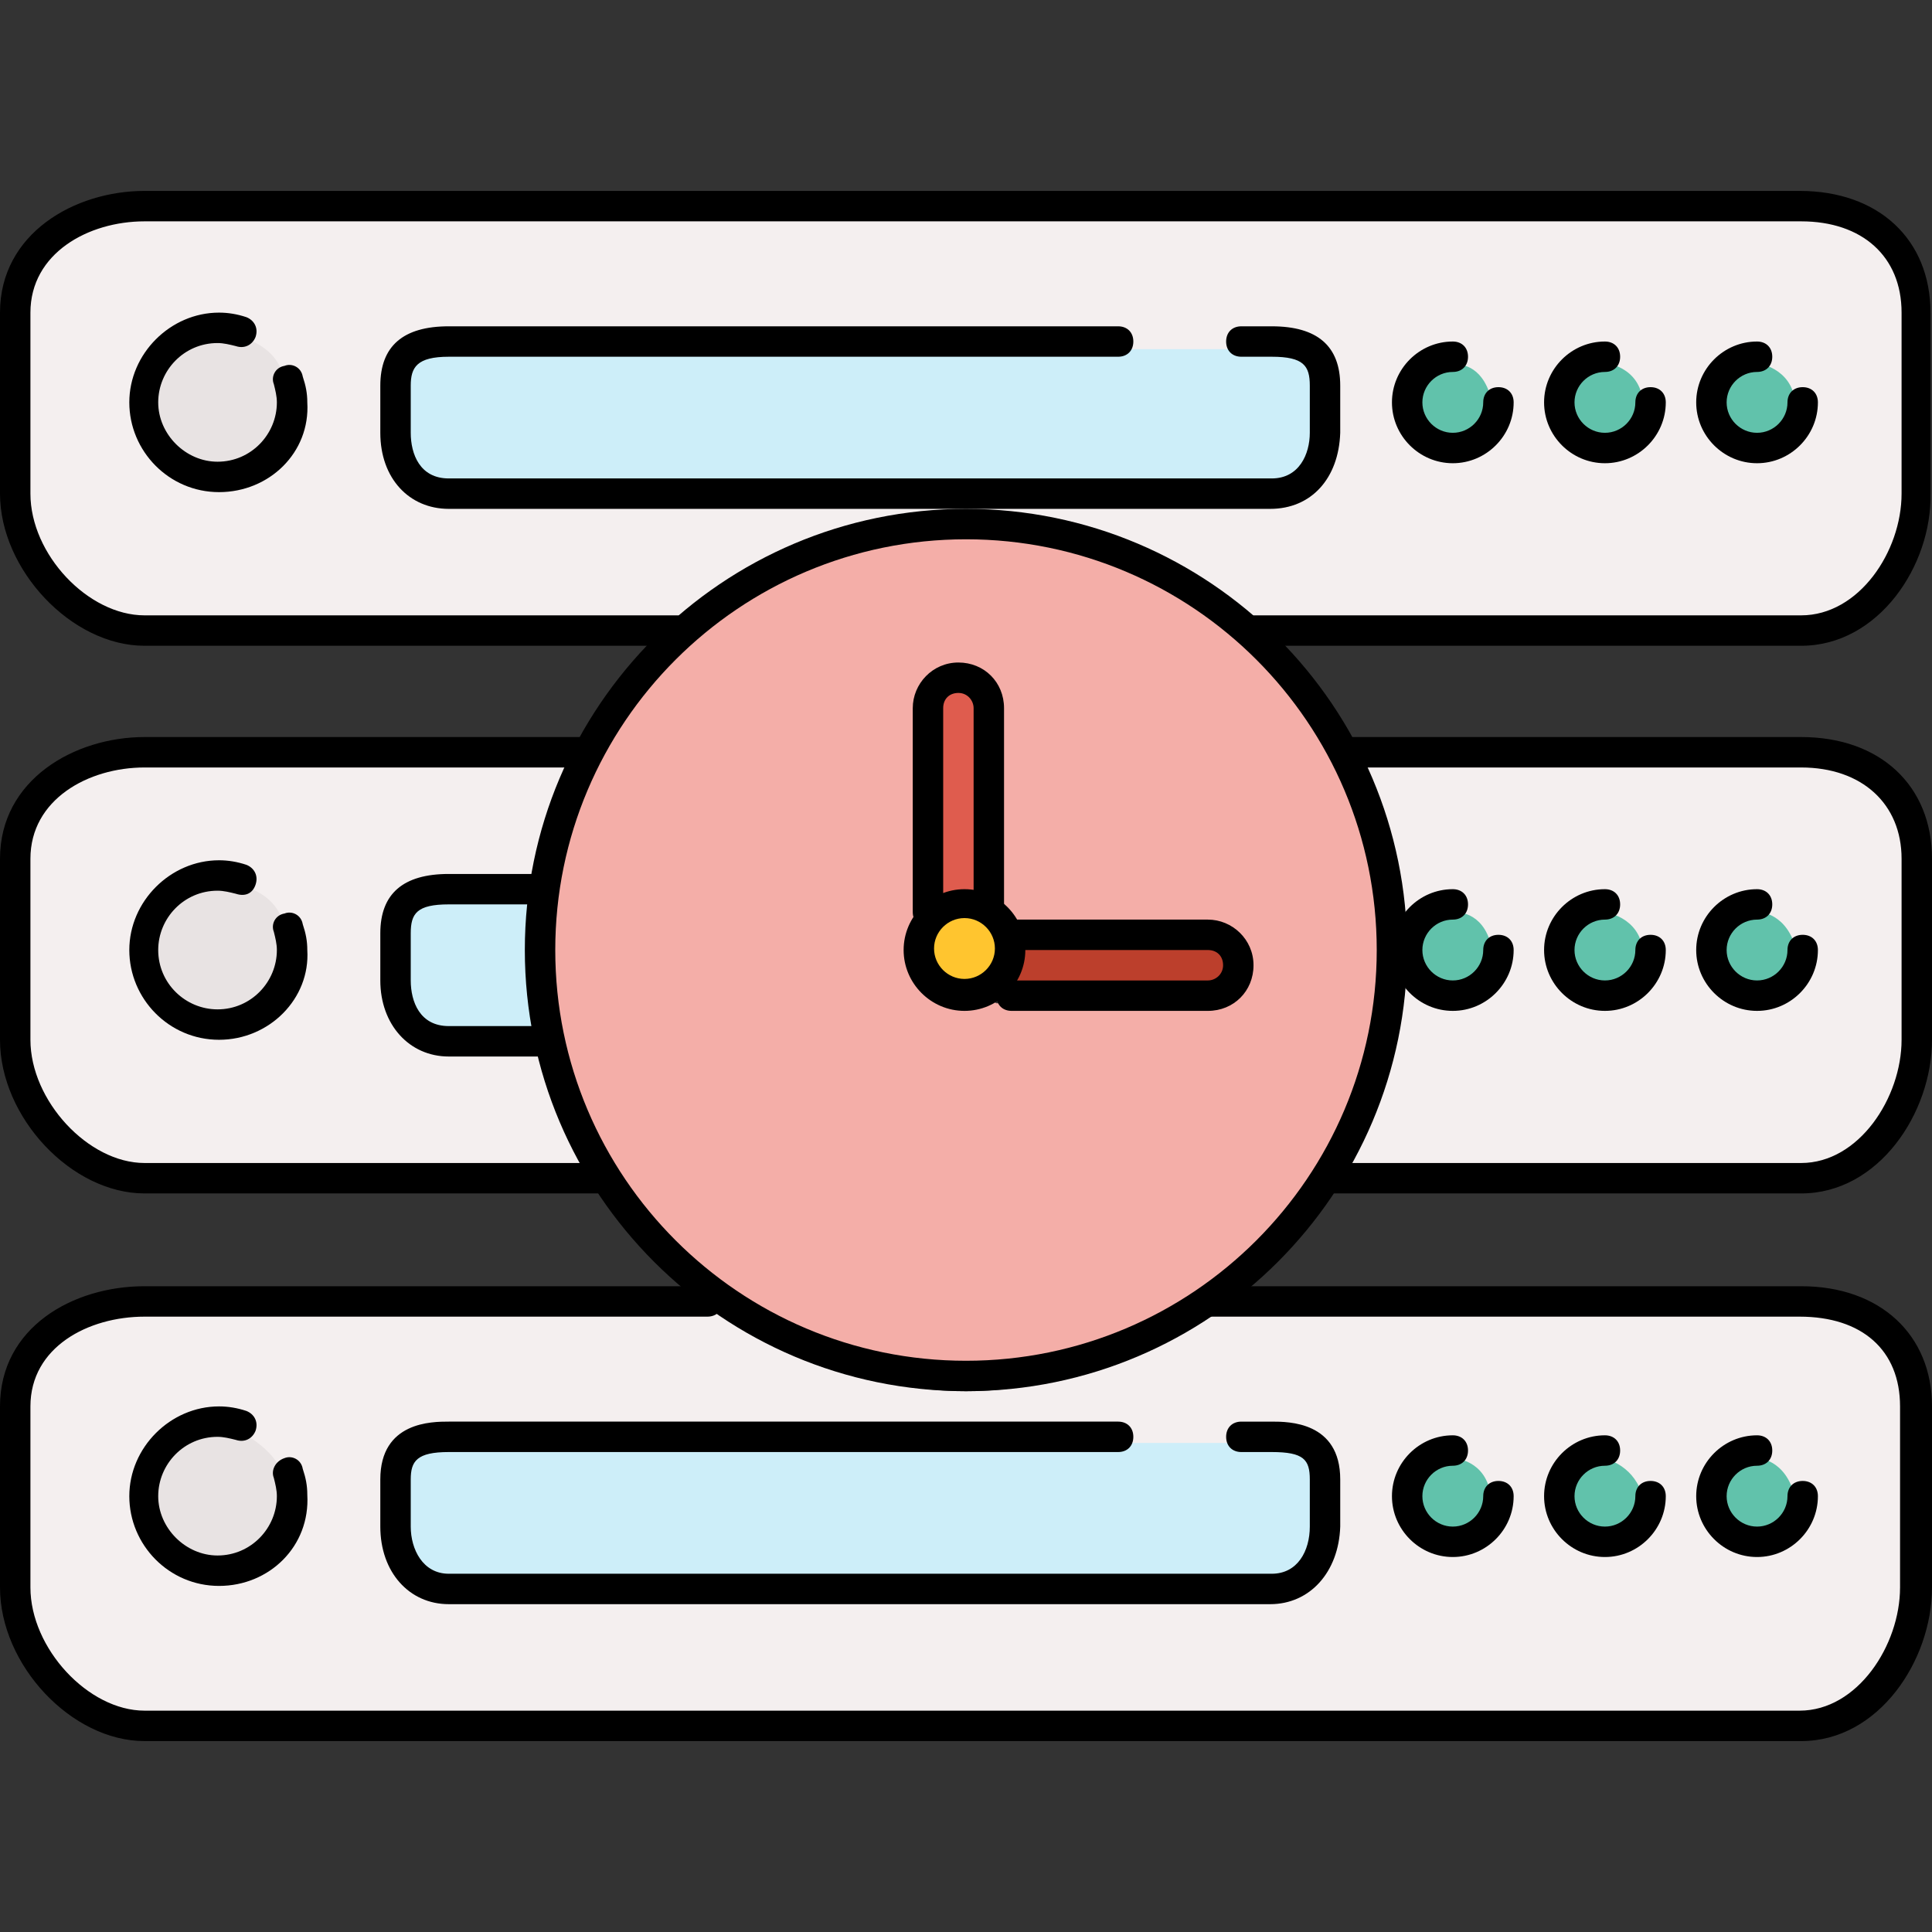
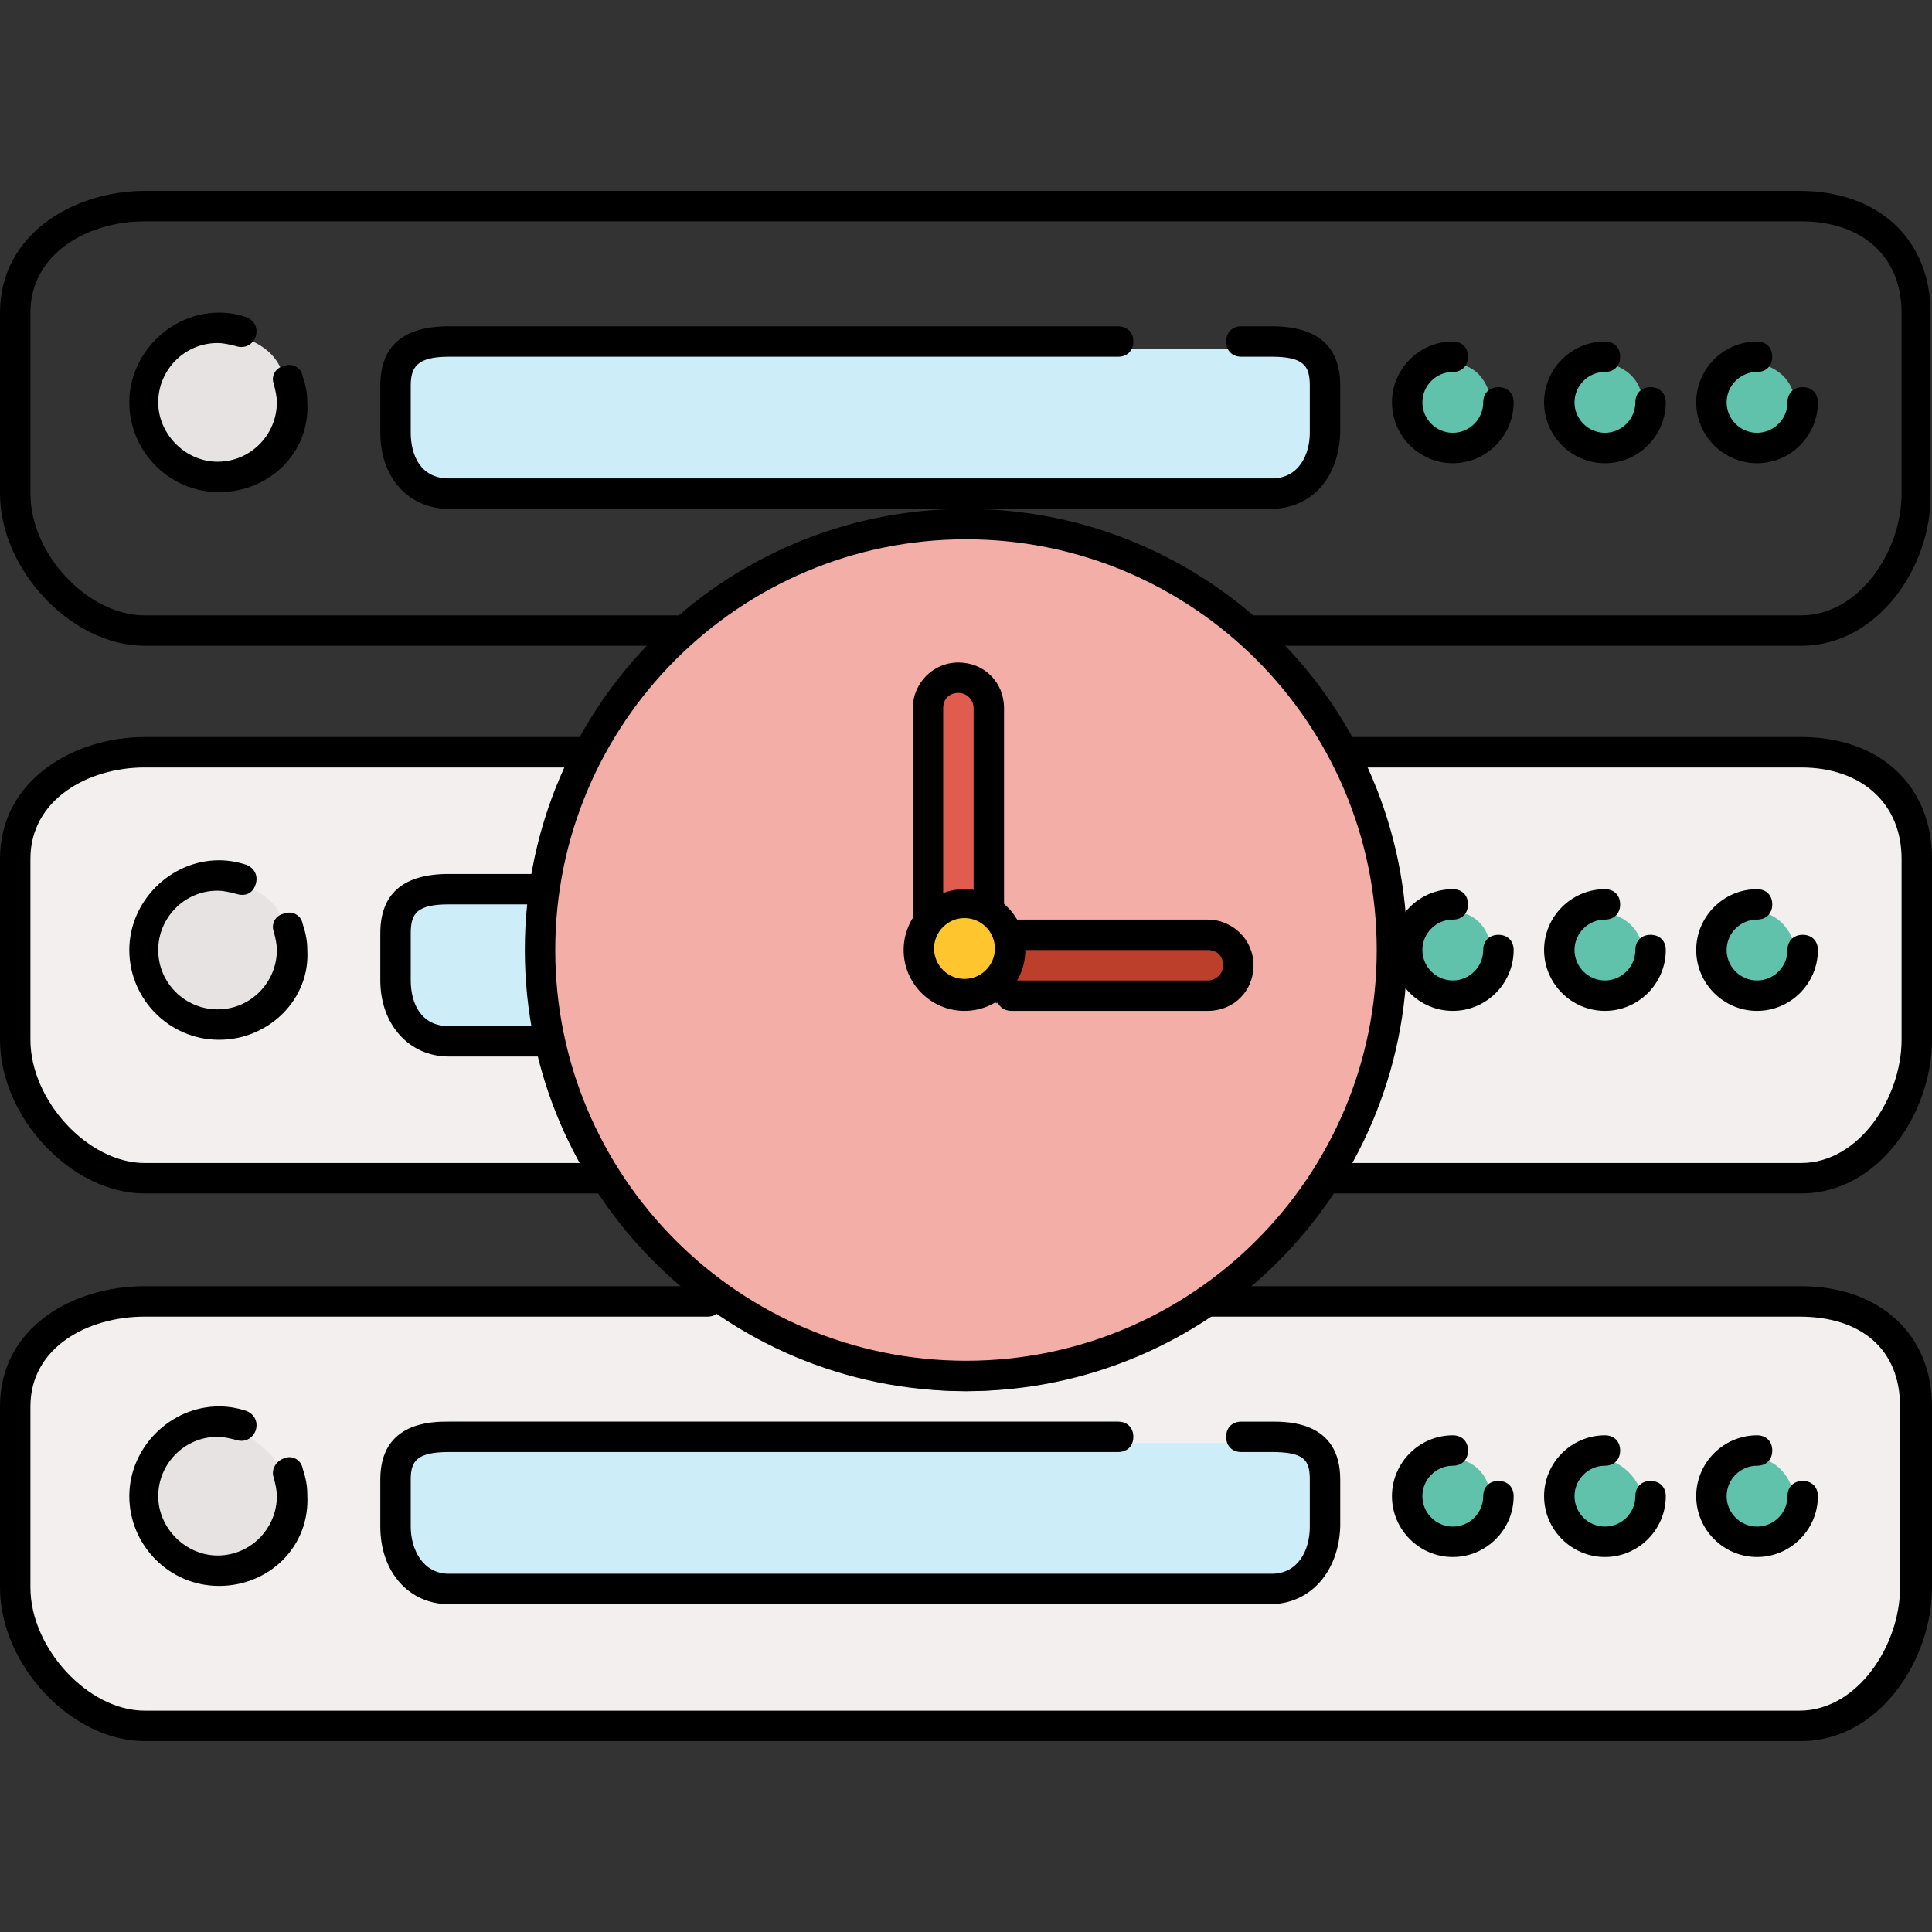
<svg xmlns="http://www.w3.org/2000/svg" height="800px" width="800px" version="1.1" id="Layer_1" viewBox="0 0 508 508" xml:space="preserve">
  <rect x="0" y="0" width="508" height="508" fill="#333333" stroke="none" />
-   <path style="fill:#F4EFEF;" d="M326.4,163.8h147.2c17.2,0,28.4-18.8,28.4-34V82.2c0-16.4-12-26-28.4-26H38c-15.6,0-32,8.8-32,26  v47.6c0,16.4,15.6,34,32,34h143.6c19.6-20,44.8-26,72-26S306.4,143.8,326.4,163.8z" />
  <path style="fill:#CDEEF9;" d="M334,91.8h-8H118c-7.6,0-12,2-12,9.6v12.4c0,7.6,4,13.6,12,13.6h216.4c8.4,0,12-5.2,12-12.4v-14  C346,93.8,342,91.8,334,91.8z" />
  <path style="fill:#E8E3E3;" d="M74.8,100.2C73.2,90.6,63.6,89,63.6,88.6c-2-0.8-4-0.8-5.6-0.8c-9.6,0-17.6,8-17.6,17.6  S48.4,123,58,123s17.6-8,17.6-17.6c0-1.2-0.4-2.8-0.4-4L74.8,100.2z" />
  <g>
    <path style="fill:#61C2AB;" d="M462,115.8c2.8,0,5.6-1.2,7.6-3.2c1.6-2,2.4-4.4,2.4-6.8c-0.8-9.2-10-10.4-10.4-10.4   c-5.2,0-10,4.4-10,10C452,111.4,456.4,115.8,462,115.8z" />
    <path style="fill:#61C2AB;" d="M422,115.8c2.8,0,5.6-1.2,7.6-3.2c1.6-2,2.4-4.4,2.4-6.8c-0.8-9.6-10-10.4-10.4-10.4   c-5.6,0-10,4.4-10,10C412,111.4,416.4,115.8,422,115.8z" />
    <path style="fill:#61C2AB;" d="M382,115.8c3.2,0,6.8-1.6,8.8-4c0.8-1.2,2-3.2,1.6-5.6c-2-10-8-10.4-9.6-10.4h-0.4   c-5.6,0-10,4.4-10,10C372,111.4,376.4,115.8,382,115.8z" />
  </g>
  <g>
    <path style="fill:#F4EFEF;" d="M142,275.8h-24c-9.6,0-16-8.8-16-19.2v-11.2c0-9.6,6-13.6,16-13.6h24c2-12,5.6-24,10.8-32H38   c-15.6,0-32,8.8-32,26v47.6c0,16.8,15.6,34.4,32,34.4h116.8c-5.6-12-10-20.8-12.4-32C142.4,275.8,142.4,275.8,142,275.8z" />
    <path style="fill:#F4EFEF;" d="M353.2,307.8h120.4c17.2,0,28.4-18.8,28.4-34.4v-47.6c0-16-12-26-28.4-26h-118   c8,12,12.8,33.2,12.8,52C368,272.2,362.4,287.8,353.2,307.8z" />
  </g>
  <path style="fill:#CDEEF9;" d="M106,245.4v11.2c0,8,4.4,15.2,12,15.2h24c-1.2-8-1.6-13.2-1.6-20c0-5.6,0.4-12,1.2-16H118  C110,235.8,106,237.8,106,245.4z" />
  <path style="fill:#E8E3E3;" d="M74.8,244.2c-1.6-9.6-11.2-11.2-11.2-11.2c-2-0.8-4-0.8-5.6-0.8c-9.6,0-17.6,8-17.6,17.6  s8,17.6,17.6,17.6s17.6-8,17.6-17.6c0-1.2-0.4-2.4-0.4-3.6C74.8,245.4,74.8,244.6,74.8,244.2z" />
  <g>
    <path style="fill:#61C2AB;" d="M462,259.8c3.2,0,6.8-1.6,8.8-4c0.8-1.2,2-3.2,1.6-5.6c-2.4-10.4-10-10.4-10-10.4   c-5.6,0-10,4.4-10,10S456.4,259.8,462,259.8z" />
    <path style="fill:#61C2AB;" d="M422,259.8c2.8,0,5.6-1.2,7.6-3.2c1.6-2,2.4-4.4,2.4-6.4c-0.8-9.2-10-10.4-10.4-10.4   c-5.6,0-10,4.4-10,10C412,255,416.4,259.8,422,259.8z" />
    <path style="fill:#61C2AB;" d="M382,259.8c3.2,0,6.4-1.6,8.4-3.6c1.2-1.2,2.4-3.2,2-6c-1.6-10-8.4-10.4-10-10.4   c-5.6,0-10.4,4.4-10.4,10C372,255,376.4,259.8,382,259.8z" />
  </g>
  <path style="fill:#F4EFEF;" d="M473.6,343.8H322h-1.2c-18.8,12-42,22-66.8,22s-48-10-66.8-22H186H38c-15.6,0-32,8.4-32,25.6V417  c0,16.8,15.6,34.4,32,34.4h435.2c17.2,0,28.4-18.8,28.4-34.4v-47.6C502,353,490.4,343.8,473.6,343.8z" />
  <path style="fill:#CDEEF9;" d="M106,389.4v13.2c0,7.6,4,13.2,12,13.2h216.4c7.6,0,12-6.4,12-14.4V389c0-7.6-4-9.6-12-9.6h-4h-4h-208  C110,379.8,106,381.8,106,389.4z" />
  <path style="fill:#E8E3E3;" d="M62.8,376.2c-1.6-0.4-3.6-0.8-5.2-0.8c-9.6,0-17.6,8-17.6,17.6s8,17.6,17.6,17.6s17.6-8,17.6-17.6  c0-2-0.4-3.6-0.8-5.2C72,380.6,63.2,376.6,62.8,376.2z" />
  <g>
    <path style="fill:#61C2AB;" d="M462,383.4c-5.6,0-10,4.4-10,10s4.4,10,10,10c3.2,0,6.8-1.6,8.8-4c0.8-1.2,2-3.2,1.2-5.6   C469.6,383.4,462,383.4,462,383.4z" />
    <path style="fill:#61C2AB;" d="M421.6,383.4c-5.6,0-10,4.8-10,10c0,5.6,4.4,10,10,10c3.2,0,7.2-2,9.2-4.4c0.8-1.2,1.6-2.8,1.2-5.2   C430,385.8,423.2,383.8,421.6,383.4z" />
    <path style="fill:#61C2AB;" d="M382,383.4c-5.6,0-10,4.4-10,10s4.4,10,10,10c3.2,0,6-1.2,8-3.6c1.6-2,2.4-4,2-6.4   C390.8,383.8,382.4,383.4,382,383.4z" />
  </g>
  <g>
    <path style="fill:#CC9999;" d="M258,185c0,0.4,0,0.8,0,1.2C258,185.4,258,185,258,185z" />
    <path style="fill:#CC9999;" d="M317.6,245.8c0.4,0,0.8,0,1.2,0C318.4,245.8,318,245.8,317.6,245.8z" />
  </g>
  <path style="fill:#F4AEA8;" d="M350.8,197.8c-0.8-1.2-1.2-2.4-2-3.6c-6.4-10.8-14.4-20.4-24-28.4c-1.2-1.2-2.8-2.4-4-3.2  c-18.4-14-41.6-22.4-66.4-22.4c-25.2,0-48,8.4-66.4,22.4c-1.6,1.2-2.8,2-4,3.2c-9.6,8-17.6,17.6-24,28.4c-0.8,1.2-1.2,2.4-2,3.6  c-8.4,15.6-13.2,33.2-13.2,52c0,19.2,5.2,37.6,14,53.2s21.2,28.8,36,38.8c17.2,11.2,37.6,18,60,18s42.8-6.4,60-18  c14.8-9.6,27.6-23.2,36-38.8c8.8-16,14-34,14-53.2C364,231,359.2,213.4,350.8,197.8z M317.6,263.8H262c-0.4,0-0.8-1.2-0.8-1.2  c-2,1.2-4.8,1.6-7.2,1.6c-7.6,0-14-6.4-14-14.4c0-2.8,0.8-6,2.4-8v-55.6c0-5.6,4.4-10,10-10s10,4.4,10,10v51.6v0.4  c1.2,1.2,2.4,3.2,3.6,4.8l0.4,0.8H318c5.6,0,10,4.4,10,10S323.2,263.8,317.6,263.8z" />
  <path style="fill:#DF5C4E;" d="M258,236.2v-50.4c0-0.4,0-0.8,0-1.2c-0.4-2.8-2.8-4.8-6-4.8s-6,2.8-6,6v51.6c2.4-1.6,4.8-2.4,7.6-2.4  C255.2,235.4,256.8,235.8,258,236.2z" />
  <path style="fill:#BC3F2C;" d="M265.2,259.8H318c3.2,0,6-3.6,6-7.2c0-2.8-2-4.8-4.8-5.2c-0.4,0-0.8,0.4-1.2,0.4h-50.4  c0.4,0,0.4,2.4,0.4,3.6C267.6,254.6,266.8,255.8,265.2,259.8z" />
  <circle style="fill:#FFC52F;" cx="253.6" cy="249.4" r="10" />
  <path d="M473.6,169.8H330c-2.4,0-4-1.6-4-4s1.6-4,4-4h143.6c15.2,0,26.4-16.8,26.4-32V82.2c0-14.8-10.4-24-26.4-24H38  c-14.8,0-30,8.4-30,24v47.6c0,16,15.2,32,30,32h140c2.4,0,4,1.6,4,4s-1.6,4-4,4H38c-19.2,0-38-20-38-40V82.2c0-20.8,19.6-32,38-32  h435.2c20.8,0,34.4,12.8,34.4,32v47.6C508,148.6,494,169.8,473.6,169.8z" />
  <path d="M334,133.8H118c-10.4,0-18-8-18-20v-12.4c0-10.4,6-15.6,18-15.6h176c2.4,0,4,1.6,4,4s-1.6,4-4,4H118c-8.4,0-10,2.8-10,7.6  v12.4c0,5.6,2.4,12,10,12h216.4c7.2,0,10-6.4,10-12v-12.4c0-5.2-1.6-7.6-10-7.6h-8c-2.4,0-4-1.6-4-4s1.6-4,4-4h8  c12,0,18,5.2,18,15.6v12.4C352,125.8,344.8,133.8,334,133.8z" />
  <path d="M57.6,129.4c-13.2,0-23.6-10.8-23.6-23.6s10.8-23.6,23.6-23.6c2.4,0,4.8,0.4,7.2,1.2c2,0.8,3.2,2.8,2.4,5.2  c-0.8,2-2.8,3.2-5.2,2.4c-1.6-0.4-3.2-0.8-4.8-0.8c-8.8,0-15.6,7.2-15.6,15.6s7.2,15.6,15.6,15.6c8.8,0,15.6-7.2,15.6-15.6  c0-1.6-0.4-3.2-0.8-4.8c-0.8-2,0.4-4.4,2.8-4.8c2-0.8,4.4,0.4,4.8,2.8c0.8,2.4,1.2,4.4,1.2,6.8C81.6,119,70.8,129.4,57.6,129.4z" />
  <path d="M462,121.8c-8.8,0-16-7.2-16-16s7.2-16,16-16c2.4,0,4,1.6,4,4s-1.6,4-4,4c-4.4,0-8,3.6-8,8s3.6,8,8,8s8-3.6,8-8  c0-2.4,1.6-4,4-4s4,1.6,4,4C478,114.6,470.8,121.8,462,121.8z" />
  <path d="M422,121.8c-8.8,0-16-7.2-16-16s7.2-16,16-16c2.4,0,4,1.6,4,4s-1.6,4-4,4c-4.4,0-8,3.6-8,8s3.6,8,8,8s8-3.6,8-8  c0-2.4,1.6-4,4-4s4,1.6,4,4C438,114.6,430.8,121.8,422,121.8z" />
  <path d="M382,121.8c-8.8,0-16-7.2-16-16s7.2-16,16-16c2.4,0,4,1.6,4,4s-1.6,4-4,4c-4.4,0-8,3.6-8,8s3.6,8,8,8s8-3.6,8-8  c0-2.4,1.6-4,4-4s4,1.6,4,4C398,114.6,390.8,121.8,382,121.8z" />
  <path d="M158,313.8H38c-19.2,0-38-20-38-40.4v-47.6c0-20.8,19.6-32,38-32h116c2.4,0,4,1.6,4,4s-1.6,4-4,4H38c-14.8,0-30,8.4-30,24  v47.6c0,16,15.2,32.4,30,32.4h120c2.4,0,4,1.6,4,4S160.4,313.8,158,313.8z" />
  <path d="M473.6,313.8H350c-2.4,0-4-1.6-4-4s1.6-4,4-4h123.6c15.2,0,26.4-17.2,26.4-32.4v-47.6c0-14.4-10.4-24-26.4-24H354  c-2.4,0-4-1.6-4-4s1.6-4,4-4h119.6c20.8,0,34.4,12.8,34.4,32v47.6C508,292.6,494,313.8,473.6,313.8z" />
-   <path d="M142,277.8h-24c-10.4,0-18-8.4-18-20v-12.4c0-10.4,6-15.6,18-15.6h24c2.4,0,4,1.6,4,4s-1.6,4-4,4h-24c-8.4,0-10,2.4-10,7.6  v12.4c0,5.6,2.4,12,10,12h24c2.4,0,4,1.6,4,4S144.4,277.8,142,277.8z" />
+   <path d="M142,277.8h-24c-10.4,0-18-8.4-18-20v-12.4c0-10.4,6-15.6,18-15.6h24c2.4,0,4,1.6,4,4s-1.6,4-4,4h-24c-8.4,0-10,2.4-10,7.6  v12.4c0,5.6,2.4,12,10,12h24c2.4,0,4,1.6,4,4S144.4,277.8,142,277.8" />
  <path d="M57.6,273.4c-13.2,0-23.6-10.8-23.6-23.6s10.8-23.6,23.6-23.6c2.4,0,4.8,0.4,7.2,1.2c2,0.8,3.2,2.8,2.4,5.2  s-2.8,3.2-5.2,2.4c-1.6-0.4-3.2-0.8-4.8-0.8c-8.8,0-15.6,7.2-15.6,15.6c0,8.8,7.2,15.6,15.6,15.6c8.8,0,15.6-7.2,15.6-15.6  c0-1.6-0.4-3.2-0.8-4.8c-0.8-2,0.4-4.4,2.8-4.8c2-0.8,4.4,0.4,4.8,2.8c0.8,2.4,1.2,4.4,1.2,6.8C81.6,262.6,70.8,273.4,57.6,273.4z" />
  <path d="M462,265.8c-8.8,0-16-7.2-16-16s7.2-16,16-16c2.4,0,4,1.6,4,4s-1.6,4-4,4c-4.4,0-8,3.6-8,8s3.6,8,8,8s8-3.6,8-8  c0-2.4,1.6-4,4-4s4,1.6,4,4C478,258.6,470.8,265.8,462,265.8z" />
  <path d="M422,265.8c-8.8,0-16-7.2-16-16s7.2-16,16-16c2.4,0,4,1.6,4,4s-1.6,4-4,4c-4.4,0-8,3.6-8,8s3.6,8,8,8s8-3.6,8-8  c0-2.4,1.6-4,4-4s4,1.6,4,4C438,258.6,430.8,265.8,422,265.8z" />
  <path d="M382,265.8c-8.8,0-16-7.2-16-16s7.2-16,16-16c2.4,0,4,1.6,4,4s-1.6,4-4,4c-4.4,0-8,3.6-8,8s3.6,8,8,8s8-3.6,8-8  c0-2.4,1.6-4,4-4s4,1.6,4,4C398,258.6,390.8,265.8,382,265.8z" />
  <path d="M473.6,457.8H38c-19.2,0-38-20-38-40.4v-47.6c0-20.8,19.2-31.6,38-31.6h148c2.4,0,4,1.6,4,4s-1.6,4-4,4H38  c-14.8,0-30,8-30,23.6v47.6c0,16,15.2,32.4,30,32.4h435.2c15.2,0,26.4-17.2,26.4-32.4v-47.6c0-14.8-10-23.6-26.4-23.6H318  c-2.4,0-4-1.6-4-4s1.6-4,4-4h155.6c20.8,0,34.4,12.8,34.4,31.6v47.6C508,436.6,494,457.8,473.6,457.8z" />
  <path d="M334,421.8H118c-10.4,0-18-8.4-18-20.4V389c0-15.2,13.6-15.2,18-15.2h176c2.4,0,4,1.6,4,4s-1.6,4-4,4H118  c-8.4,0-10,2.4-10,7.2v12.4c0,6,3.2,12.4,10,12.4h216.4c6.8,0,10-6,10-12.4V389c0-5.2-1.6-7.2-10-7.2h-8c-2.4,0-4-1.6-4-4s1.6-4,4-4  h8c4.4,0,18,0,18,15.2v12.4C352,413.4,344.4,421.8,334,421.8z" />
  <path d="M57.6,417C44.4,417,34,406.2,34,393.4s10.8-23.6,23.6-23.6c2.4,0,4.8,0.4,7.2,1.2c2,0.8,3.2,2.8,2.4,5.2  c-0.8,2-2.8,3.2-5.2,2.4c-1.6-0.4-3.2-0.8-4.8-0.8c-8.8,0-15.6,7.2-15.6,15.6S48.8,409,57.2,409c8.8,0,15.6-7.2,15.6-15.6  c0-1.6-0.4-3.2-0.8-4.8c-0.8-2,0.4-4.4,2.8-5.2c2-0.8,4.4,0.4,4.8,2.8c0.8,2.4,1.2,4.4,1.2,6.8C81.6,406.6,70.8,417,57.6,417z" />
  <path d="M462,409.4c-8.8,0-16-7.2-16-16s7.2-16,16-16c2.4,0,4,1.6,4,4s-1.6,4-4,4c-4.4,0-8,3.6-8,8s3.6,8,8,8s8-3.6,8-8  c0-2.4,1.6-4,4-4s4,1.6,4,4C478,402.2,470.8,409.4,462,409.4z" />
  <path d="M422,409.4c-8.8,0-16-7.2-16-16s7.2-16,16-16c2.4,0,4,1.6,4,4s-1.6,4-4,4c-4.4,0-8,3.6-8,8s3.6,8,8,8s8-3.6,8-8  c0-2.4,1.6-4,4-4s4,1.6,4,4C438,402.2,430.8,409.4,422,409.4z" />
  <path d="M382,409.4c-8.8,0-16-7.2-16-16s7.2-16,16-16c2.4,0,4,1.6,4,4s-1.6,4-4,4c-4.4,0-8,3.6-8,8s3.6,8,8,8s8-3.6,8-8  c0-2.4,1.6-4,4-4s4,1.6,4,4C398,402.2,390.8,409.4,382,409.4z" />
  <path d="M254,365.8c-64,0-116-52-116-116s52-116,116-116s116,52,116,116S318,365.8,254,365.8z M254,141.8c-59.6,0-108,48.4-108,108  s48.4,108,108,108s108-48.4,108-108S313.6,141.8,254,141.8z" />
  <path d="M244,243.8c-2.4,0-4-1.6-4-4v-53.6c0-6.4,5.2-12,12-12s12,5.2,12,12v52c0,2.4-1.6,4-4,4s-4-1.6-4-4v-52c0-2-1.6-4-4-4  s-4,1.6-4,4v53.6C248,242.2,246.4,243.8,244,243.8z" />
  <path d="M253.6,265.8c-8.8,0-16-7.2-16-16s7.2-16,16-16s16,7.2,16,16S262.4,265.8,253.6,265.8z M253.6,241.4c-4.4,0-8,3.6-8,8  s3.6,8,8,8s8-3.6,8-8S258,241.4,253.6,241.4z" />
  <path d="M317.6,265.8H266c-2.4,0-4-1.6-4-4s1.6-4,4-4h51.6c2,0,4-1.6,4-4s-1.6-4-4-4H266c-2.4,0-4-1.6-4-4s1.6-4,4-4h51.6  c6.4,0,12,5.2,12,12S324.4,265.8,317.6,265.8z" />
</svg>